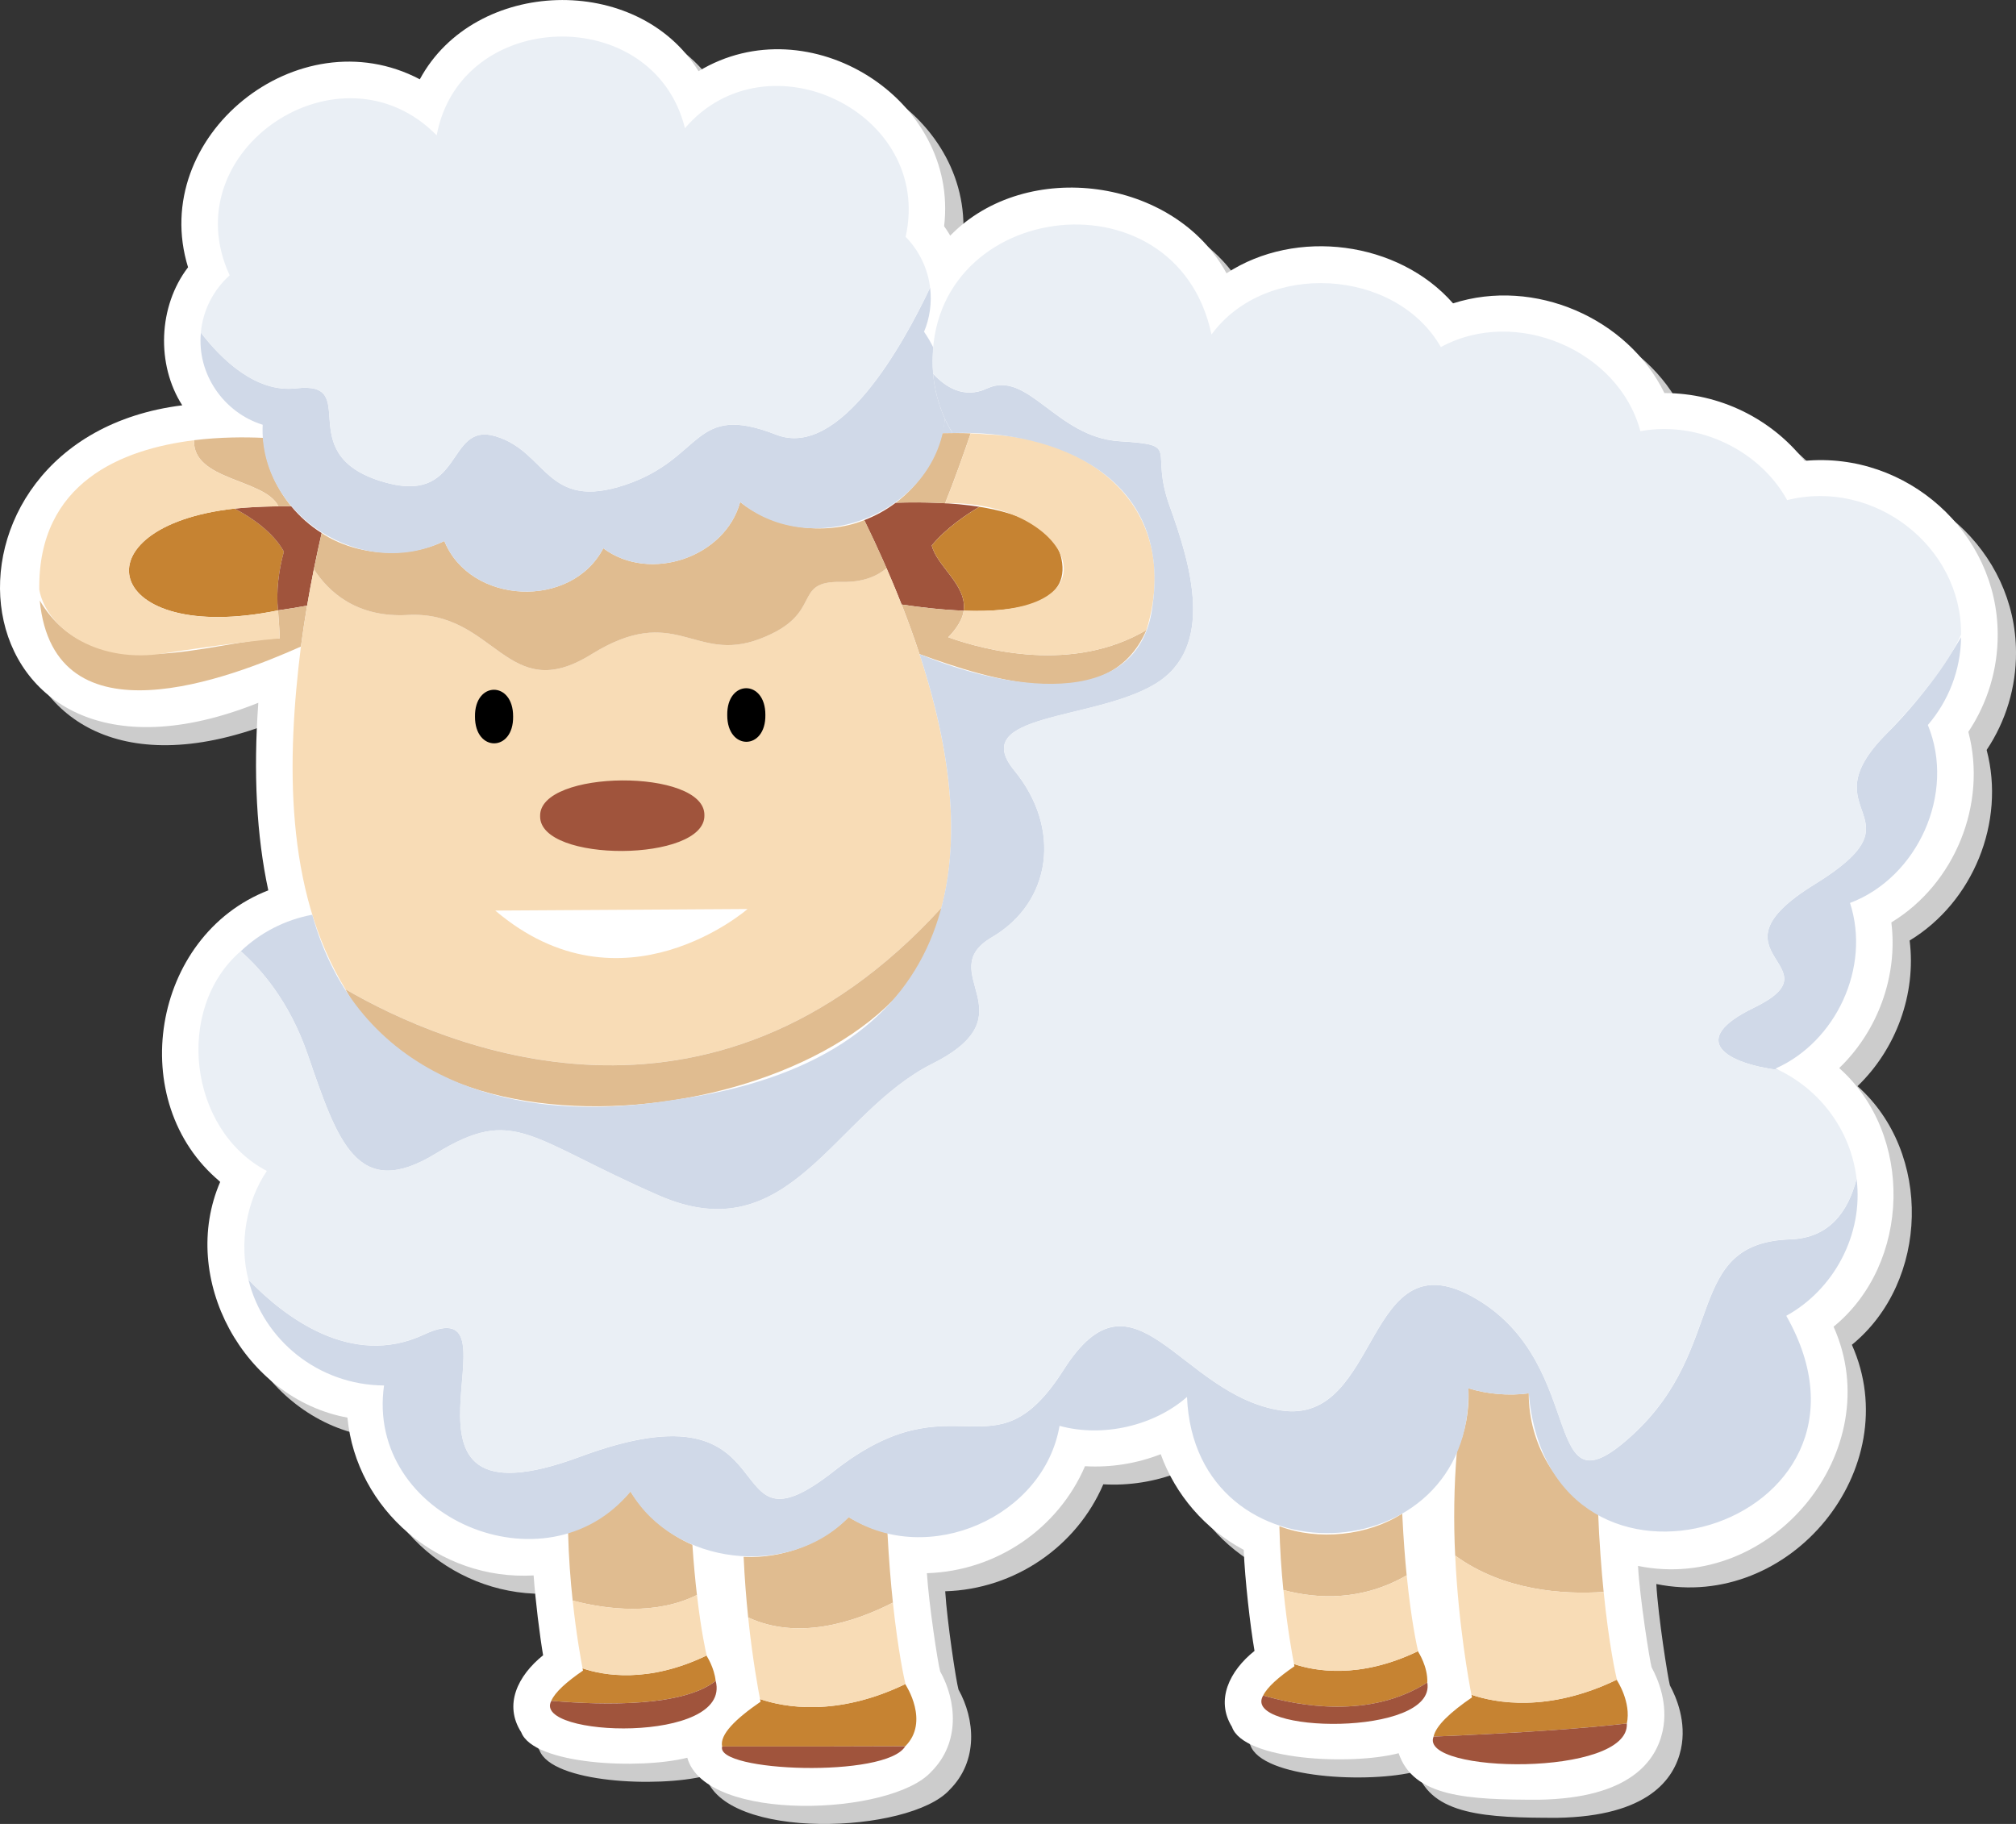
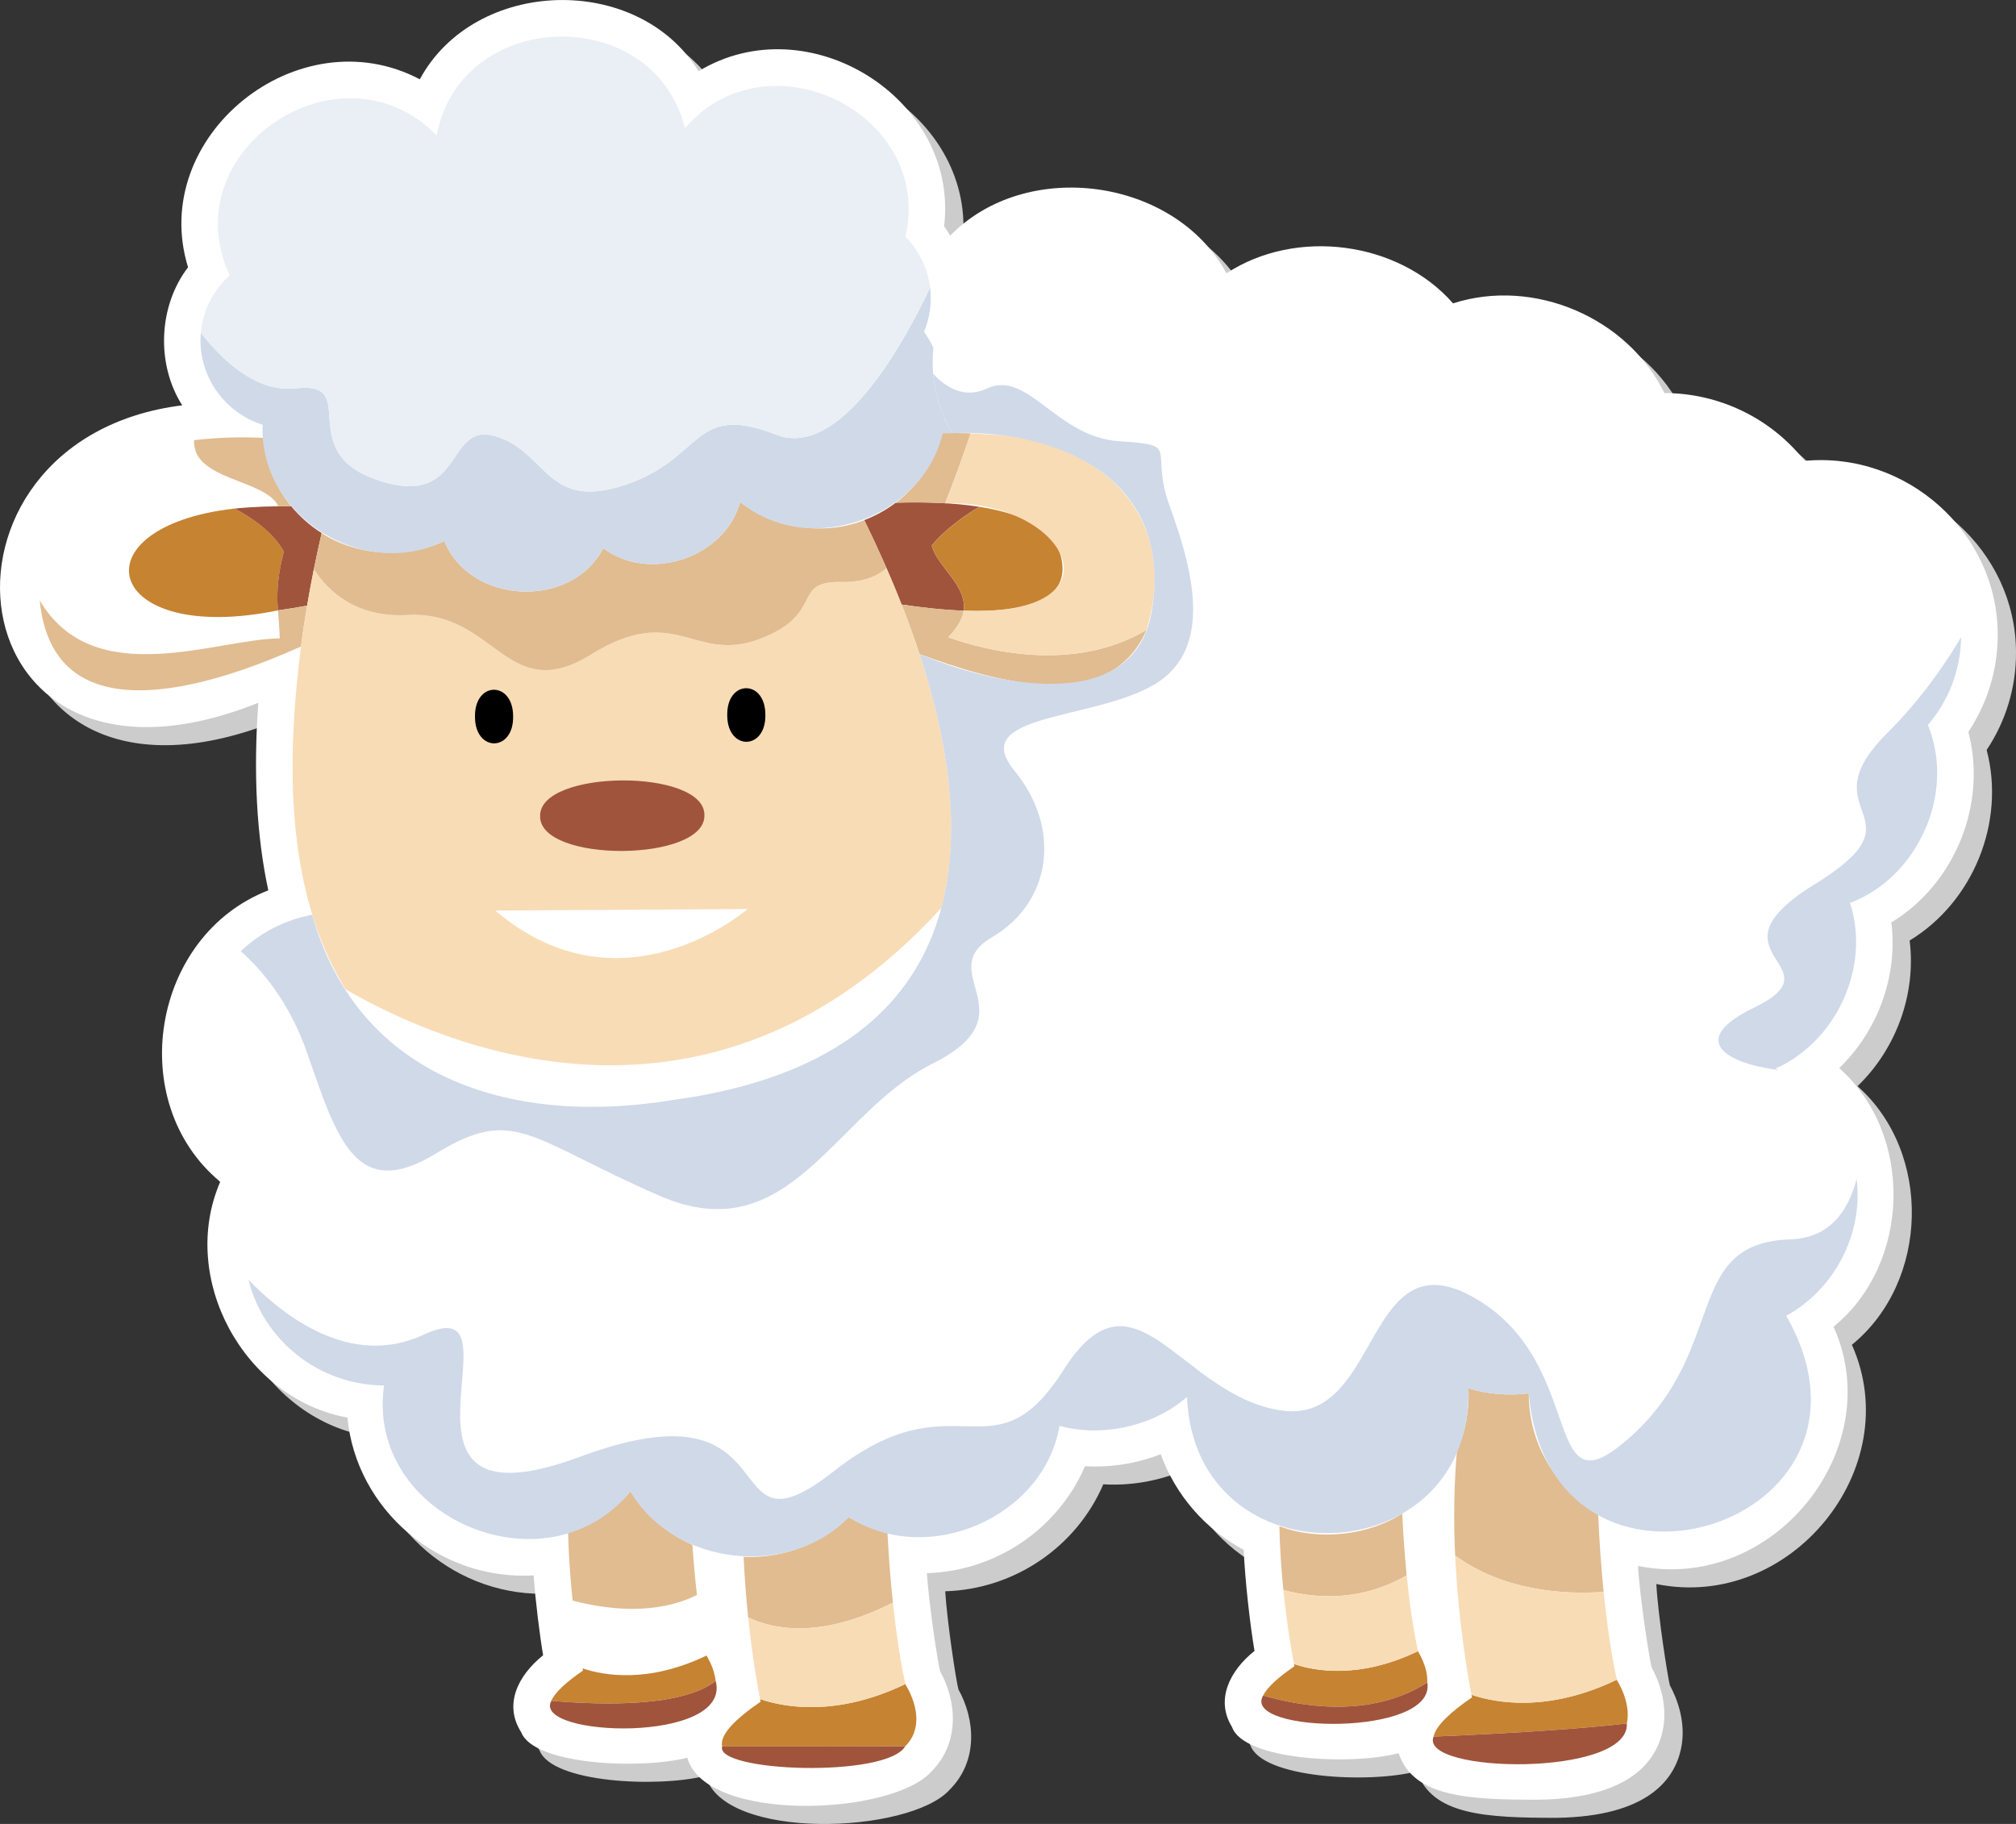
<svg xmlns="http://www.w3.org/2000/svg" width="168" height="152" viewBox="0 0 168 152" fill="none">
  <rect x="0" y="0" width="168" height="152" fill="#333333" stroke="none" />
  <g clip-path="url(#clip0_2148_1023)">
    <path d="M168 54.361C167.989 45.905 160.43 39.123 151.907 39.912C149.129 36.383 144.824 34.262 140.226 34.262C137.185 28.017 129.393 24.609 122.613 26.786C118.067 21.601 109.533 20.479 103.733 24.282C99.419 16.329 87.053 14.631 80.712 21.142C80.554 20.874 80.384 20.611 80.202 20.359C81.461 9.762 68.918 1.886 59.738 7.44C54.673 -0.784 41.088 -0.364 36.51 8.114C26.363 2.767 13.835 12.891 17.197 23.784C14.711 27.024 14.532 31.881 16.712 35.286C-5.989 38.115 -2.724 70.391 23.052 60.078C22.627 65.925 22.905 71.158 23.883 75.707C14.15 79.49 11.885 93.375 19.878 99.995C16.392 108.053 21.845 118.062 30.479 119.649C31.207 127.296 38.092 133.25 45.994 132.8C46.136 134.842 46.507 137.83 46.785 139.453C44.645 141.177 43.5 143.589 44.959 145.867C45.997 148.583 54.806 148.995 58.8 147.993C60.33 153.452 75.812 152.834 79.131 149.157C81.56 146.737 81.24 143.25 79.873 140.799C79.672 140.086 78.921 135.119 78.768 132.612C84.59 132.439 89.726 128.863 91.942 123.697C94.094 123.823 96.27 123.474 98.252 122.696C99.473 126.07 101.931 128.941 105.168 130.667C105.272 133.183 105.709 137.013 106.069 139.09C103.986 140.749 102.801 143.18 104.19 145.422C105.136 148.209 114.11 148.653 118.078 147.615C119.314 151.278 123.841 151.496 129.779 151.491C137.298 151.362 139.529 148.306 140.079 145.766C140.569 143.502 139.696 141.443 139.158 140.455C138.996 139.867 138.18 134.747 138.027 132.008C149.205 134.285 158.922 122.354 154.324 112.071C160.775 106.803 161.028 96.05 154.792 90.518C157.995 87.44 159.696 82.859 159.137 78.38C164.423 75.173 167.142 68.522 165.554 62.498C167.159 60.1 168.017 57.257 168 54.367V54.361Z" fill="#CCCCCC" />
    <path d="M166.475 52.856C166.464 44.4 158.904 37.617 150.381 38.406C147.604 34.878 143.298 32.757 138.701 32.757C135.659 26.512 127.868 23.104 121.088 25.281C116.541 20.096 108.007 18.974 102.208 22.776C97.894 14.824 85.528 13.126 79.187 19.637C79.028 19.368 78.858 19.105 78.677 18.853C79.935 8.257 67.393 0.38 58.212 5.935C53.148 -2.289 39.562 -1.869 34.985 6.609C24.838 1.262 12.312 11.383 15.671 22.275C13.185 25.516 13.007 30.373 15.187 33.778C-7.514 36.607 -4.249 68.883 21.527 58.569C21.102 64.417 21.38 69.65 22.358 74.199C12.624 77.982 10.36 91.866 18.352 98.487C14.866 106.545 20.32 116.554 28.953 118.14C29.682 125.788 36.566 131.742 44.469 131.291C44.61 133.334 44.982 136.322 45.259 137.945C43.119 139.669 41.974 142.081 43.434 144.358C44.471 147.075 53.281 147.487 57.274 146.485C58.805 151.944 74.286 151.326 77.605 147.649C80.034 145.229 79.714 141.742 78.348 139.291C78.147 138.578 77.396 133.611 77.243 131.104C83.064 130.93 88.2 127.354 90.417 122.189C92.568 122.315 94.745 121.965 96.726 121.187C97.948 124.562 100.405 127.433 103.642 129.159C103.747 131.675 104.184 135.505 104.543 137.581C102.46 139.241 101.275 141.672 102.664 143.913C103.611 146.7 112.585 147.145 116.553 146.107C117.789 149.77 122.315 149.988 128.253 149.983C135.773 149.854 138.003 146.798 138.553 144.258C139.044 141.994 138.171 139.935 137.632 138.947C137.471 138.359 136.654 133.239 136.501 130.499C147.68 132.777 157.396 120.846 152.799 110.563C159.25 105.294 159.502 94.541 153.267 89.01C156.47 85.932 158.17 81.351 157.612 76.871C162.898 73.665 165.616 67.014 164.029 60.99C165.633 58.592 166.492 55.749 166.475 52.858V52.856Z" fill="white" />
    <path d="M78.747 34.912C78.931 35.317 79.138 35.712 79.371 36.09C79.076 36.09 78.793 36.095 78.518 36.104C78.617 35.715 78.693 35.317 78.747 34.912Z" fill="#D0D9E8" />
    <path d="M58.904 138.026C58.904 138.026 59.516 138.958 59.638 140.08C56.934 142.212 50.537 142.131 45.94 141.742C46.254 141.015 47.229 140.15 48.584 139.221C48.584 139.221 48.573 139.159 48.547 139.036C50.248 139.616 53.986 140.323 58.887 137.962C58.898 138.004 58.901 138.026 58.901 138.026H58.904Z" fill="#C68332" />
    <path d="M75.475 140.416C75.475 140.416 77.496 143.477 75.438 145.528C70.699 145.547 65.62 145.556 60.178 145.547C59.959 144.565 61.28 143.256 63.383 141.815C63.383 141.815 63.369 141.739 63.338 141.597C65.331 142.274 69.713 143.105 75.455 140.337C75.466 140.388 75.475 140.413 75.475 140.413V140.416Z" fill="#C68332" />
    <path d="M118.188 137.665C118.188 137.665 118.993 138.885 118.942 140.214C114.13 143.306 108.126 142.14 105.264 141.297C105.615 140.587 106.567 139.753 107.871 138.86C107.871 138.86 107.86 138.799 107.834 138.676C109.535 139.255 113.274 139.963 118.174 137.601L118.188 137.665Z" fill="#C68332" />
    <path d="M134.759 140.052C134.759 140.052 135.952 141.86 135.57 143.628C132.296 144.011 127.237 144.398 119.465 144.722C119.658 143.807 120.879 142.677 122.668 141.454C122.668 141.454 122.654 141.378 122.622 141.236C124.615 141.913 128.997 142.744 134.739 139.977C134.751 140.027 134.759 140.052 134.759 140.052Z" fill="#C68332" />
    <path d="M23.659 45.972C23.22 47.559 23.002 49.299 23.172 50.866C8.592 53.854 6.151 43.882 19.549 42.382C21.04 43.169 22.758 44.355 23.659 45.972Z" fill="#C68332" />
    <path d="M59.641 140.08C61.016 145.363 44.293 144.772 45.943 141.742C50.54 142.134 56.937 142.212 59.641 140.08Z" fill="#A0543C" />
    <path d="M75.438 145.528C73.871 148.197 59.591 147.666 60.178 145.547C65.62 145.553 70.696 145.547 75.438 145.528Z" fill="#A0543C" />
    <path d="M118.942 140.214C119.719 144.775 103.373 144.47 105.264 141.297C108.126 142.139 114.13 143.306 118.942 140.214Z" fill="#A0543C" />
    <path d="M119.465 144.722C127.239 144.397 132.299 144.011 135.57 143.628C135.83 148.119 118.206 147.814 119.465 144.722Z" fill="#A0543C" />
    <path d="M23.659 45.972C22.757 44.358 21.04 43.169 19.549 42.383C21.105 42.226 22.706 42.178 24.271 42.192C24.988 43.062 25.844 43.818 26.805 44.422C26.357 46.361 25.94 48.421 25.592 50.469C24.912 50.595 24.084 50.738 23.168 50.866C23.001 49.299 23.219 47.559 23.656 45.972H23.659Z" fill="#A0543C" />
    <path d="M77.648 45.46C78.073 47.206 80.607 48.765 80.304 50.892C78.461 50.824 76.619 50.603 75.134 50.379C74.198 47.998 73.118 45.584 72.022 43.342C72.971 42.984 73.853 42.492 74.649 41.893C76.914 41.826 79.374 41.882 81.619 42.234C80.53 42.875 78.835 44.011 77.648 45.458V45.46Z" fill="#A0543C" />
    <path d="M88.455 46.574C89.24 50.323 84.782 51.056 80.306 50.891C80.609 48.762 78.076 47.206 77.65 45.46C78.838 44.014 80.533 42.878 81.621 42.237C85.082 42.782 87.925 44.028 88.455 46.574Z" fill="#C68332" />
    <path d="M3.311 50.038C7.789 57.668 18.015 53.253 23.31 53.197C23.296 52.45 23.222 51.669 23.168 50.866C24.081 50.738 24.909 50.595 25.592 50.469C25.405 51.574 25.232 52.713 25.076 53.883C19.245 56.479 4.504 62.232 3.311 50.038Z" fill="#E0BC90" />
    <path d="M23.202 42.195C22.096 39.892 16.028 40.066 16.172 36.686C18.363 36.417 20.416 36.42 21.929 36.49C22.116 38.644 22.966 40.611 24.27 42.192C23.919 42.189 23.562 42.189 23.202 42.192V42.195Z" fill="#E0BC90" />
    <path d="M75.135 50.379C76.62 50.603 78.462 50.821 80.305 50.891C80.245 51.543 79.715 52.411 79.018 53.107C82.045 54.185 89.406 56.138 95.54 52.497C92.393 59.851 82.379 56.608 76.626 54.509C76.166 53.107 75.662 51.725 75.135 50.377V50.379Z" fill="#E0BC90" />
    <path d="M79.609 36.09C80.034 36.09 80.448 36.098 80.89 36.115C80.374 37.629 79.552 39.979 78.758 41.941C77.384 41.859 75.983 41.854 74.648 41.896C76.536 40.474 77.925 38.443 78.52 36.104C78.866 36.095 79.246 36.09 79.609 36.09Z" fill="#E0BC90" />
    <path d="M57.7 128.742C57.807 130.34 57.941 131.734 58.079 132.92C54.653 134.624 50.614 134.143 47.722 133.39C47.541 131.711 47.391 129.772 47.34 127.718C49.378 127.055 51.169 125.858 52.538 124.293C53.765 126.238 55.565 127.797 57.7 128.742Z" fill="#E0BC90" />
    <path d="M73.955 127.757C74.074 129.982 74.233 131.915 74.409 133.558C71.033 135.276 66.436 136.692 62.349 134.795C62.187 133.264 62.051 131.552 61.969 129.744C65.305 129.904 68.508 128.605 70.724 126.431C71.713 127.024 72.802 127.475 73.955 127.757Z" fill="#E0BC90" />
    <path d="M133.18 126.12C133.268 128.434 133.455 130.869 133.637 132.668C130.241 132.897 125.295 132.57 121.265 129.64C121.126 126.901 121.16 123.82 121.409 120.933C122.115 119.349 122.466 117.514 122.367 115.695C123.932 116.182 125.729 116.338 127.395 116.115C127.384 120.368 129.714 124.106 133.178 126.12H133.18Z" fill="#E0BC90" />
    <path d="M116.864 126.347C116.955 128.225 117.083 129.87 117.222 131.283C113.477 133.443 109.773 133.264 106.947 132.506C106.785 130.905 106.658 129.095 106.615 127.189C109.866 128.423 113.987 127.981 116.853 126.137C116.853 126.207 116.859 126.277 116.862 126.344L116.864 126.347Z" fill="#E0BC90" />
-     <path d="M58.08 132.92C58.428 135.933 58.808 137.618 58.89 137.959C53.989 140.324 50.251 139.613 48.55 139.034C48.428 138.415 48.032 136.286 47.723 133.387C50.614 134.14 54.653 134.621 58.08 132.917V132.92Z" fill="#F8DCB6" />
    <path d="M75.454 140.34C69.711 143.11 65.329 142.279 63.337 141.599C63.192 140.861 62.713 138.286 62.348 134.794C66.435 136.694 71.032 135.276 74.408 133.558C74.842 137.637 75.352 139.906 75.454 140.34Z" fill="#F8DCB6" />
    <path d="M117.225 131.283C117.605 135.097 118.081 137.212 118.174 137.598C113.274 139.963 109.535 139.252 107.835 138.673C107.707 138.018 107.268 135.671 106.953 132.506C109.779 133.264 113.484 133.443 117.228 131.283H117.225Z" fill="#F8DCB6" />
    <path d="M134.737 139.977C128.995 142.747 124.613 141.916 122.62 141.236C122.416 140.186 121.538 135.452 121.266 129.638C125.296 132.567 130.242 132.895 133.638 132.665C134.083 137.078 134.633 139.526 134.74 139.974L134.737 139.977Z" fill="#F8DCB6" />
-     <path d="M19.548 42.385C6.139 43.891 8.605 53.858 23.171 50.869C23.222 51.672 23.295 52.453 23.312 53.2C21.861 53.329 18.729 53.667 13.208 54.518C7.882 55.175 3.863 52.302 3.273 49.148C3.146 40.192 10.181 37.427 16.175 36.688C16.034 40.069 22.102 39.895 23.205 42.198C21.991 42.209 20.753 42.265 19.548 42.388V42.385Z" fill="#F8DCB6" />
    <path d="M82.243 36.196C91.407 36.565 98.493 42.769 95.542 52.5C89.409 56.138 82.05 54.185 79.02 53.11C79.715 52.414 80.245 51.546 80.307 50.894C93.864 51.429 89.105 41.647 78.76 41.943C79.553 39.982 80.378 37.631 80.891 36.118C81.331 36.135 81.793 36.162 82.246 36.199L82.243 36.196Z" fill="#F8DCB6" />
    <path d="M25.076 53.883C25.368 51.697 25.733 49.532 26.156 47.433C27.363 49.302 29.699 51.487 33.964 51.249C41.297 50.844 42.201 58.922 49.264 54.535C56.328 50.147 57.827 55.326 63.315 53.242C68.802 51.157 65.851 48.398 70.131 48.493C71.954 48.535 73.127 47.987 73.875 47.346C77.659 56.009 80.805 66.838 78.456 75.651C59.145 96.805 36.923 87.157 28.786 82.44C23.69 74.107 23.902 63.276 25.076 53.883Z" fill="#F8DCB6" />
    <path d="M26.807 44.425C29.667 46.319 33.905 46.608 37.028 45.085C39.182 50.404 47.626 50.791 50.273 45.69C54.17 48.6 60.443 46.431 61.679 41.834C64.403 44.025 68.683 44.688 72.024 43.345C72.651 44.624 73.274 45.961 73.878 47.349C73.13 47.99 71.954 48.538 70.134 48.496C65.854 48.401 68.804 51.16 63.317 53.245C57.83 55.329 56.33 50.15 49.267 54.537C42.204 58.925 41.3 50.844 33.967 51.252C29.701 51.49 27.366 49.305 26.158 47.436C26.371 46.381 26.589 45.374 26.807 44.428V44.425Z" fill="#E0BC90" />
-     <path d="M78.455 75.654C76.193 92.39 37.827 99.396 28.785 82.442C36.923 87.163 59.144 96.808 78.455 75.654Z" fill="#E0BC90" />
    <path d="M77.759 31.137C77.87 32.438 78.204 33.72 78.749 34.912C77.992 42.76 67.72 46.831 61.68 41.834C60.444 46.431 54.169 48.6 50.274 45.69C47.627 50.791 39.183 50.402 37.029 45.086C30.221 48.457 21.539 42.945 21.891 35.396C18.677 34.408 16.401 31.193 16.741 27.726C18.473 29.968 21.338 32.752 24.68 32.365C30.176 31.727 24.345 37.676 31.573 40.046C38.801 42.416 37.043 35.066 41.329 36.367C45.615 37.668 45.524 42.615 52.111 40.404C58.698 38.191 57.692 33.493 64.676 36.224C69.968 38.295 75.257 28.731 77.51 23.971C77.666 25.211 77.476 26.537 77.003 27.648C77.295 28.068 77.555 28.512 77.782 28.974C77.706 29.685 77.703 30.424 77.762 31.14L77.759 31.137Z" fill="#D0D9E8" />
    <path d="M76.889 54.613C83.102 57.176 95.069 59.77 96.07 50.273C97.458 39.85 88.213 35.801 79.372 36.089C78.459 34.59 77.907 32.88 77.759 31.14C78.743 32.22 80.305 33.283 82.255 32.374C85.667 30.784 88.025 36.442 93.283 36.772C98.541 37.102 95.732 37.36 97.472 42.178C99.213 46.994 101.336 53.98 96.22 57.028C91.104 60.075 80.588 59.417 84.531 64.219C88.473 69.02 87.654 75.181 82.663 78.108C77.669 81.035 86.005 84.482 77.717 88.637C69.432 92.79 65.835 104.396 54.928 99.637C44.019 94.877 42.902 92.107 36.326 96.131C29.75 100.154 28.129 95.095 25.641 87.871C24.102 83.399 21.681 80.691 20.062 79.275C21.675 77.739 23.73 76.656 26.023 76.231C29.671 89.401 41.967 93.979 56.102 91.668C79.999 88.391 82.391 72.053 76.628 54.52C76.713 54.554 76.801 54.587 76.889 54.621V54.613Z" fill="#D0D9E8" />
    <path d="M154.716 98.232C155.305 102.91 152.794 107.491 148.857 109.654C158.843 127.259 129.133 136.314 127.398 116.117C125.731 116.341 123.934 116.184 122.37 115.698C122.784 131.235 99.553 132.086 98.918 116.417C96.2 118.803 91.937 119.825 88.295 118.826C86.997 126.4 77.385 130.662 70.727 126.437C65.812 131.574 56.158 130.508 52.542 124.302C45.504 132.853 30.431 126.451 32.004 115.462C26.536 115.423 21.953 111.685 20.703 106.649C23.651 109.704 29.255 114.058 35.323 111.223C44.22 107.065 30.173 128.149 48.344 121.4C66.515 114.651 59.282 130.625 69.5 122.598C79.718 114.57 82.708 123.482 88.638 114.156C94.57 104.827 98.309 116.268 106.75 117.544C115.193 118.82 113.623 102.658 123.07 108.274C132.517 113.887 128.197 126.825 136.097 119.536C143.996 112.248 140.275 103.582 149.197 103.285C152.431 103.179 154.016 100.985 154.719 98.235L154.716 98.232Z" fill="#D0D9E8" />
    <path d="M163.423 53.099C163.389 55.886 162.355 58.438 160.654 60.419C163.001 66.121 159.804 73.122 154.169 75.249C155.912 80.638 152.981 86.827 147.959 89.049C148.05 89.088 148.137 89.13 148.225 89.175C143.832 88.621 140.592 86.679 146.139 83.993C153.452 80.448 141.712 79.555 151.21 73.704C160.708 67.853 150.439 67.918 157.244 61.118C159.968 58.396 161.986 55.545 163.423 53.102V53.099Z" fill="#D0D9E8" />
    <path d="M75.468 19.735C76.567 20.86 77.31 22.332 77.506 23.968C75.252 28.728 69.963 38.292 64.671 36.221C57.688 33.487 58.694 38.188 52.107 40.402C45.52 42.615 45.61 37.665 41.325 36.364C37.039 35.063 38.796 42.413 31.569 40.043C24.341 37.673 30.171 31.725 24.675 32.363C21.331 32.749 18.468 29.965 16.736 27.724C16.906 25.838 17.799 24.15 19.14 22.944C14.316 12.527 28.383 3.123 36.39 11.279C38.371 0.627 54.479 0.185 57.078 10.683C63.937 2.7 77.792 9.393 75.468 19.735Z" fill="#EAEFF5" />
-     <path d="M163.425 52.873C162.249 55.517 159.936 58.281 157.244 61.116C150.441 67.915 160.707 67.851 151.209 73.702C141.711 79.552 153.451 80.445 146.139 83.99C140.592 86.679 143.831 88.618 148.225 89.172C151.725 90.868 154.245 94.237 154.713 98.227C154.01 100.977 152.428 103.171 149.191 103.277C140.269 103.574 143.99 112.239 136.091 119.528C128.191 126.817 132.511 113.879 123.064 108.266C113.617 102.653 115.184 118.812 106.743 117.536C98.3 116.26 94.561 104.819 88.632 114.148C82.699 123.477 79.712 114.565 69.494 122.59C59.276 130.617 66.509 114.643 48.338 121.392C30.167 128.141 44.214 107.057 35.317 111.215C29.248 114.05 23.645 109.696 20.697 106.641C19.912 103.61 20.53 100.096 22.239 97.583C15.739 94.189 14.501 84.096 20.059 79.267C21.68 80.683 24.098 83.391 25.637 87.863C28.129 95.087 29.747 100.146 36.323 96.123C42.899 92.099 44.015 94.869 54.925 99.629C65.835 104.388 69.429 92.782 77.713 88.629C85.998 84.477 77.665 81.027 82.659 78.1C87.654 75.173 88.47 69.015 84.527 64.21C80.585 59.409 91.103 60.066 96.216 57.019C101.332 53.972 99.21 46.986 97.469 42.17C95.729 37.355 98.538 37.094 93.28 36.764C88.022 36.434 85.664 30.776 82.251 32.366C80.301 33.275 78.74 32.209 77.756 31.132C76.653 16.744 97.994 13.809 100.958 27.88C105.465 21.71 116.298 22.323 120.071 28.924C126.346 25.508 134.926 29.229 136.697 35.933C141.604 35.041 146.669 37.573 148.93 41.678C156.144 39.873 163.477 45.5 163.423 52.867L163.425 52.873Z" fill="#EAEFF5" />
    <path d="M58.7 67.934C58.805 71.855 44.954 71.939 45.01 68.018C44.906 64.101 58.757 64.017 58.7 67.934Z" fill="#A0543C" />
    <path d="M63.781 59.577C63.83 62.554 60.593 62.573 60.604 59.596C60.556 56.619 63.793 56.599 63.781 59.577Z" fill="black" />
    <path d="M42.76 59.706C42.808 62.683 39.571 62.702 39.583 59.725C39.534 56.748 42.771 56.728 42.76 59.706Z" fill="black" />
    <path d="M41.272 75.884C51.841 84.869 62.297 75.755 62.297 75.755L41.272 75.884Z" fill="white" />
  </g>
  <defs>
    <clipPath id="clip0_2148_1023">
      <rect width="168" height="152" fill="white" />
    </clipPath>
  </defs>
</svg>